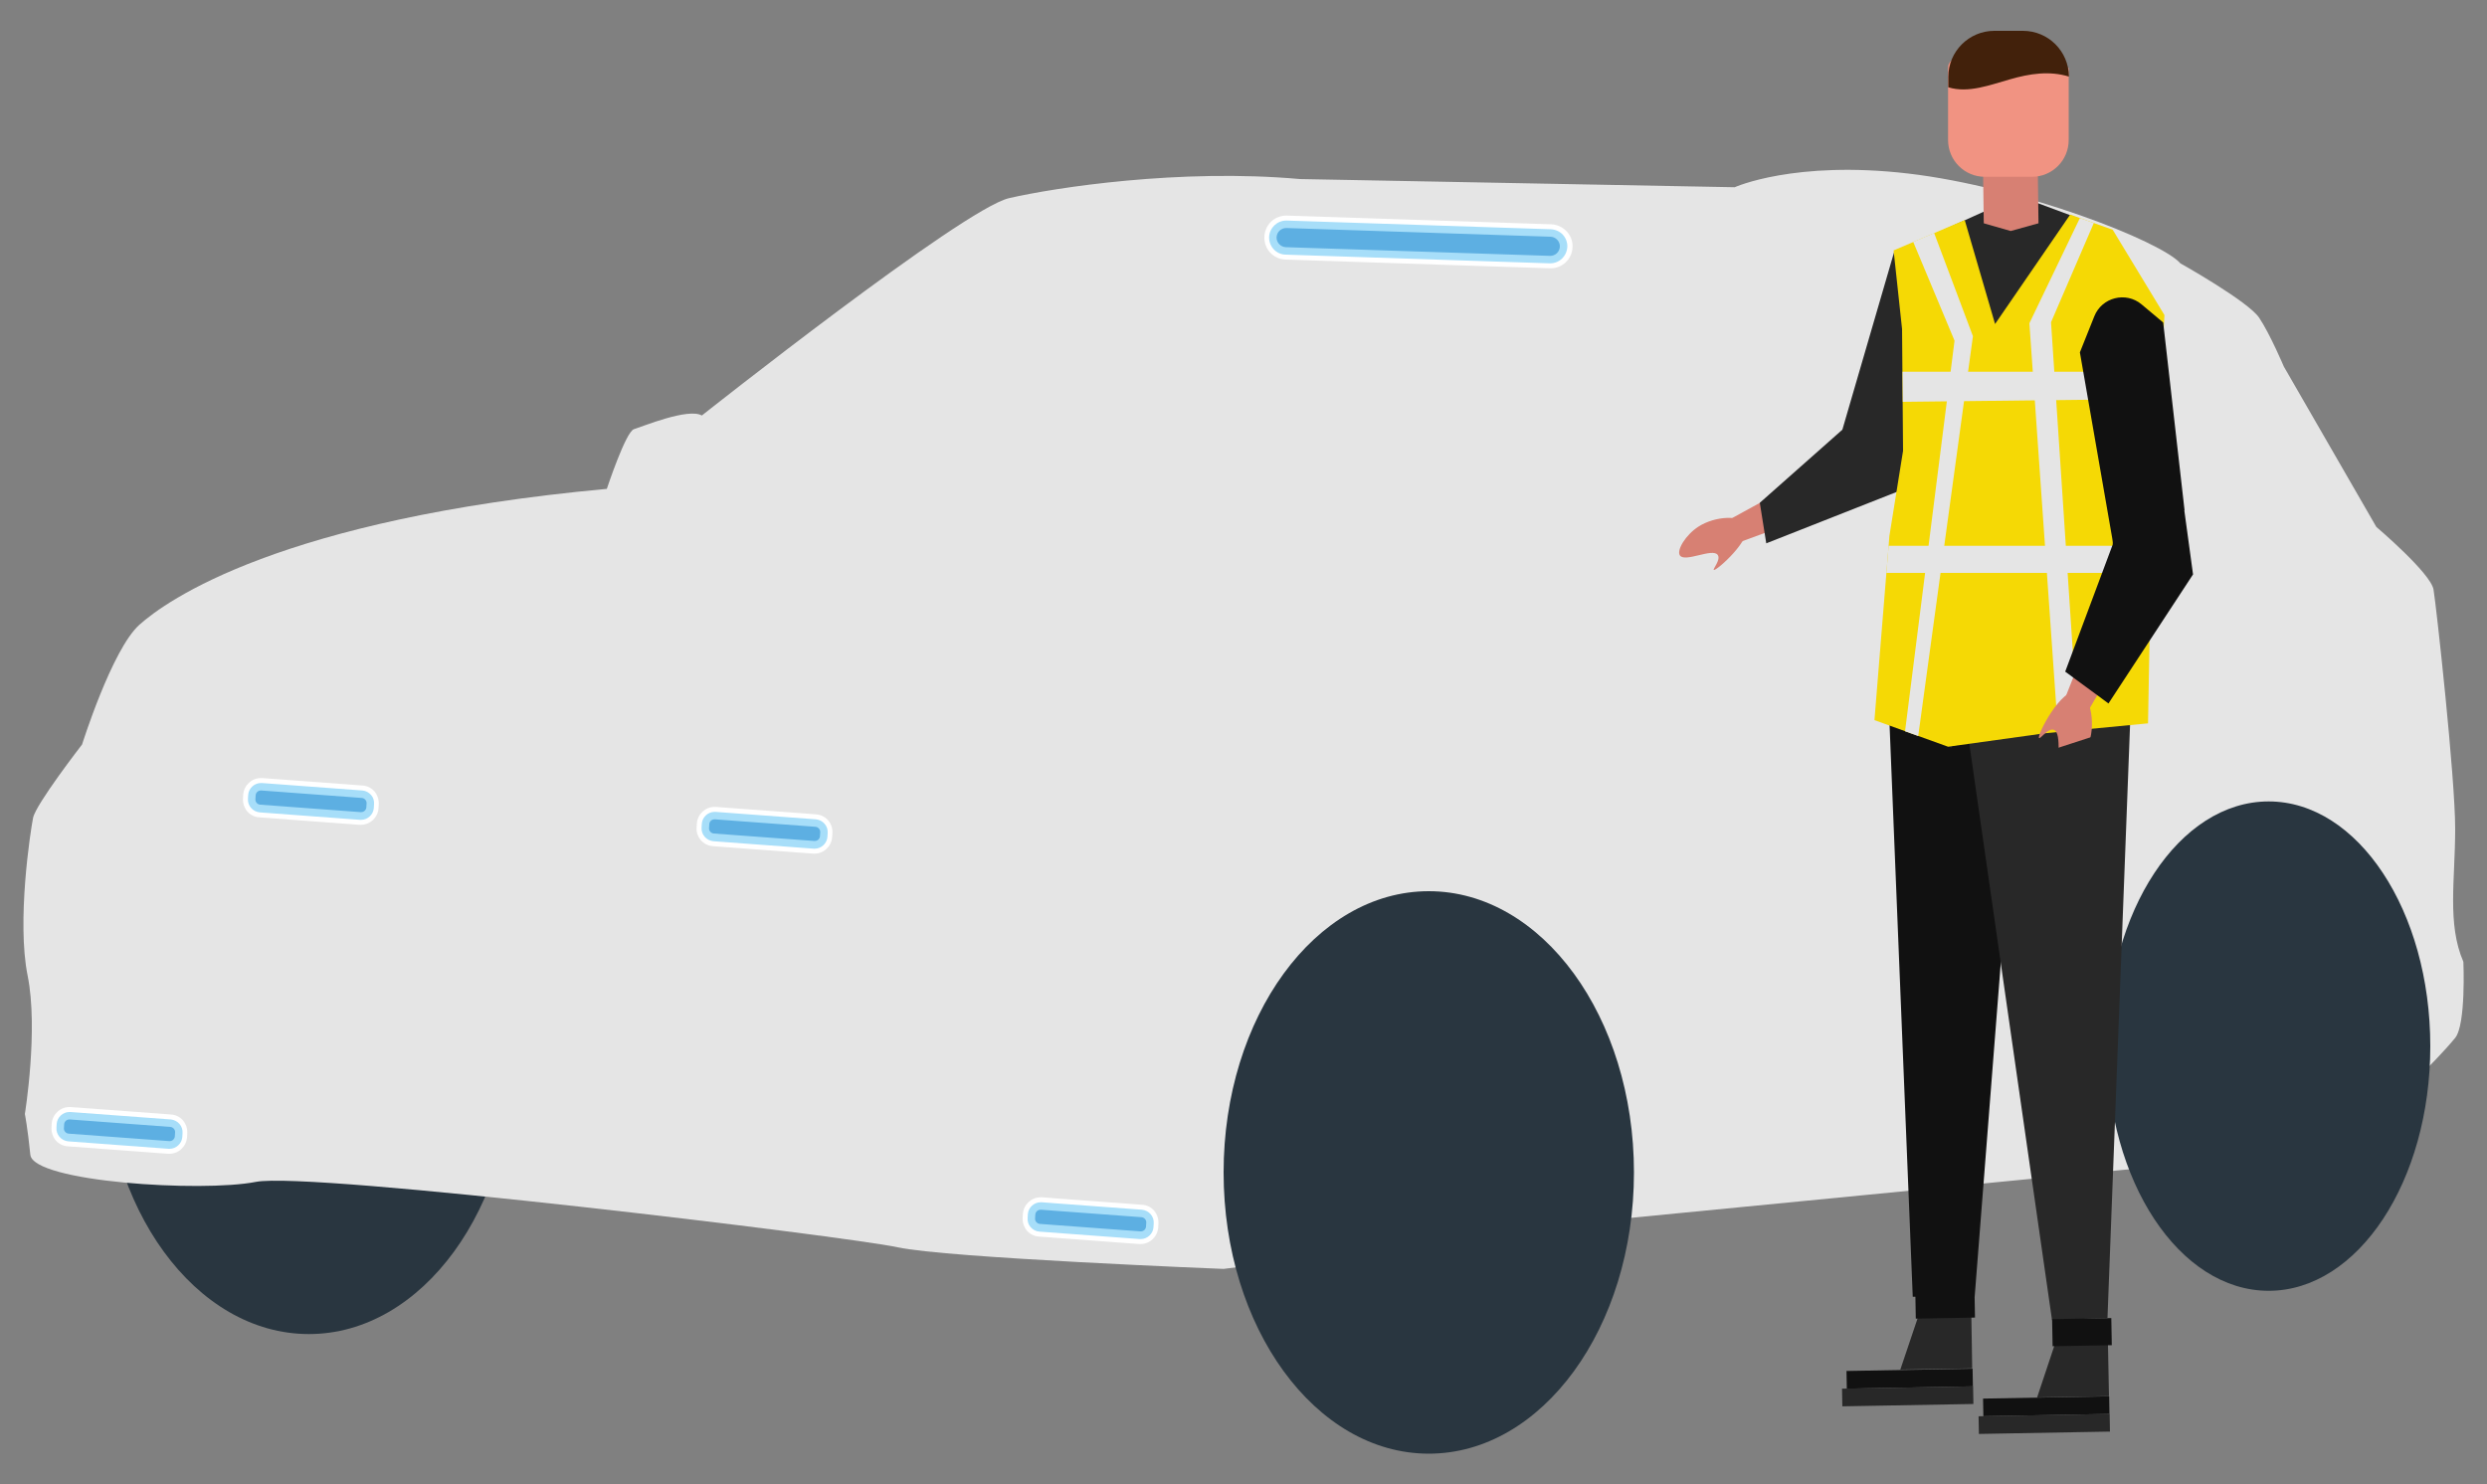
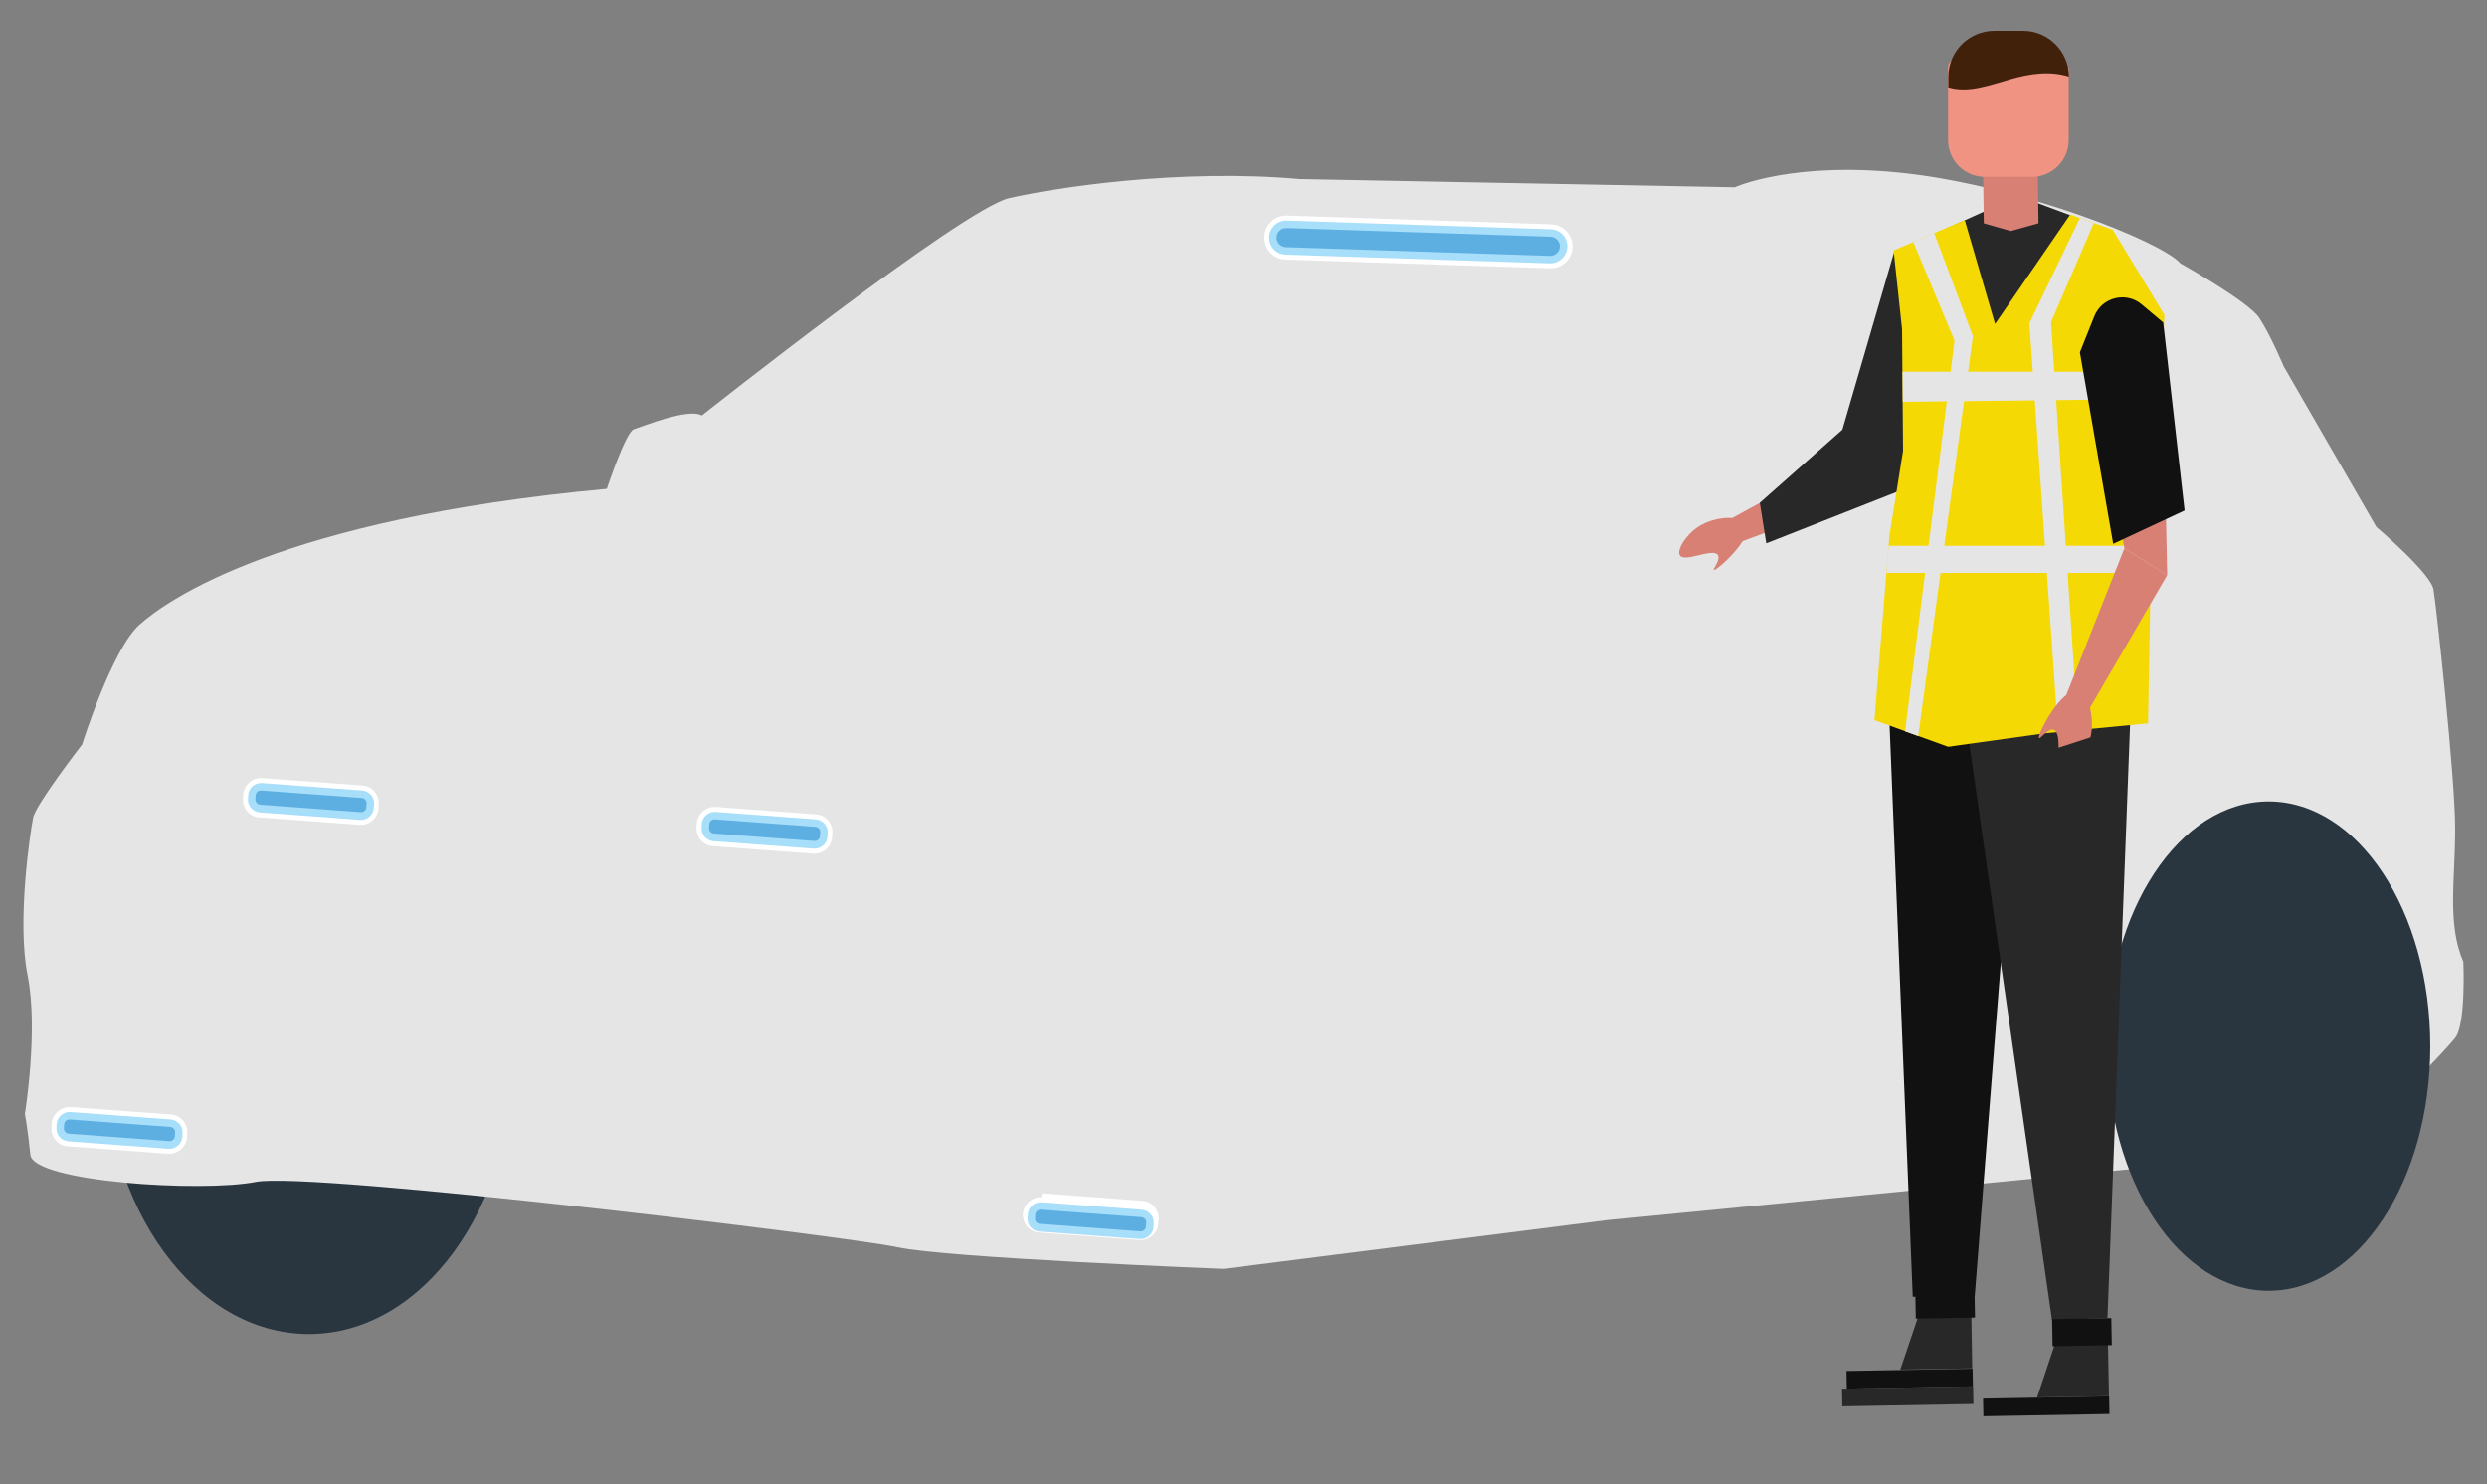
<svg xmlns="http://www.w3.org/2000/svg" id="Layer_1" x="0px" y="0px" viewBox="0 0 1000 597" style="enable-background:new 0 0 1000 597;" xml:space="preserve">
  <rect x="0" y="0" width="1000" height="597" fill="#808080" stroke="none" />
  <style type="text/css">	.st0{fill:#293640;}	.st1{fill:#E5E5E5;}	.st2{fill:#111111;}	.st3{fill:#282828;}	.st4{fill:#D78073;}	.st5{fill:#F19382;}	.st6{fill:#42210B;}	.st7{fill:#F5D905;}	.st8{fill:#FFFFFF;}	.st9{fill:#5DAFE2;}	.st10{fill:#A7DEF9;}</style>
  <g>
    <ellipse id="Ellipse_4" class="st0" cx="124.2" cy="423.4" rx="82.5" ry="113.1" />
    <path id="Path_16" class="st1" d="M975.1,430.5l-92.9,37.2l-236.1,23L492,510.3c0,0-111.5-4.4-131.1-8.7S124.8,471,102.9,475.3  s-89.6,0-90.7-10.9S10,448,10,448s5.5-33.9,1.1-55.7s1.1-57.9,2.2-63.4S33,299.4,33,299.4s12-38.2,23-48.1  c10.9-9.8,56.8-42.6,188-54.7c0,0,7.6-23,10.9-24s21.9-8.7,27.3-5.5c0,0,104.9-83.1,123.5-87.4s68.9-12,116.9-7.7l174.9,3.3  c0,0,24-10.9,69.9-5.5s101.7,27.3,109.3,36.1c0,0,27.3,15.3,31.7,21.9c4.4,6.6,9.9,19.6,9.9,19.6l37.2,64.5c0,0,21.9,18.6,23,25.2  s8.7,75.4,8.7,96.2s-3.3,38.2,3.3,53.5c0,0,1.1,25.2-3.3,30.6S975.1,430.5,975.1,430.5z" />
-     <ellipse id="Ellipse_5" class="st0" cx="574.5" cy="471.5" rx="82.5" ry="113.1" />
    <ellipse id="Ellipse_6" class="st0" cx="912.2" cy="420.7" rx="65" ry="98.4" />
    <g>
      <path id="Path_17" class="st2" d="M759.7,289.6l9.4,231.9h24.9l18-230.2l-12-15.5L759.7,289.6z" />
      <path id="Path_18" class="st3" d="M856.8,283l-9.4,247l-22.3,0.9l-36.1-251.6L856.8,283z" />
      <path id="Path_19" class="st4" d="M751.6,198.9l-56.1,20.6l-4.6-8.1l54.9-30.1L751.6,198.9z" />
      <path id="Path_20" class="st4" d="M689.1,229.2c-0.5-0.3,2.9-4.1,1.6-6c-2-3-13.1,3.1-15.2,0.2c-1.5-2.1,2.3-8.3,7.4-11.6   c6.8-4.4,17.2-4.7,19.2-0.9C705.1,216.5,690,229.8,689.1,229.2z" />
      <path id="Path_21" class="st3" d="M797.5,85.2l-35.9,16.2l-20.8,71.4l-33.2,29.4l2.6,16.3l53.8-21.2l-7.9,89.8l28.5,13.6l8.6-12.9   l6,12.9l62.7-12l8-161.8l-20.6-34.1l-32.1-11.9" />
      <polygon id="Rectangle_18" class="st4" points="797.2,55.6 819.2,55.3 819.8,100.1 797.8,100.4   " />
      <polygon class="st3" points="792,88.2 808.5,92.9 831.5,86.5 834.9,102.7 822.7,108.3 785.5,101.6   " />
      <path id="Path_41" class="st5" d="M817,21.1L817,21.1c8.2,0,2.5,11.8,14.8,6.1v29.1c0,8.2-6.6,14.8-14.8,14.8l0,0h-18.9   c-8.2,0-14.8-6.6-14.8-14.8V27.2C783.3,19,808.8,21.1,817,21.1z" />
      <path id="Path_22" class="st6" d="M808.2,31.9c7.9-2.3,15.9-3.5,23.7-1.1c-0.1-10.2-8.3-18.4-18.5-18.4h-11.5   c-10.2,0-18.5,8.3-18.5,18.5v4.2C791.5,37.6,800.3,34.1,808.2,31.9z" />
      <polygon class="st7" points="870.3,126.7 865.3,219.5 864.8,230.4 863.7,290.9 822.1,294.9 783.3,300.3 753.7,289.6 758.5,230.4    759.4,219.5 759.7,215.6 765.2,181.3 764.8,132.3 761.4,100.7 790,88.5 802.2,130.3 832.4,86.3 849.5,92.4   " />
      <polygon class="st1" points="836.3,87.7 841.9,89.7 824.7,129.6 835.5,292.8 827.5,294.1 816,130   " />
      <polygon class="st1" points="865.8,219.5 865.8,230.4 758.5,230.4 759.4,219.5   " />
      <polygon class="st1" points="870.6,149.5 870.6,160.4 765.1,161.6 765,149.5   " />
      <path id="Path_23" class="st3" d="M793,550.3l-28.9,0.5l8.7-25.8l19.8-0.4L793,550.3z" />
      <rect id="Rectangle_20" x="742.4" y="550.8" transform="matrix(1 -1.797592e-02 1.797592e-02 1 -9.84 13.891)" class="st2" width="50.7" height="7.1" />
      <rect id="Rectangle_21" x="740.6" y="557.9" transform="matrix(1 -1.797592e-02 1.797592e-02 1 -9.968 13.877)" class="st3" width="52.7" height="7.1" />
      <rect id="Rectangle_22" x="770.1" y="519.1" transform="matrix(1 -1.797592e-02 1.797592e-02 1 -9.302 14.142)" class="st2" width="23.8" height="10.9" />
      <path id="Path_24" class="st3" d="M848,561.5l-28.9,0.5l8.6-25.8l19.8-0.4L848,561.5z" />
      <rect id="Rectangle_23" x="797.3" y="561.9" transform="matrix(1 -1.797592e-02 1.797592e-02 1 -10.032 14.88)" class="st2" width="50.7" height="7.1" />
-       <rect id="Rectangle_24" x="795.5" y="569" transform="matrix(1 -1.797592e-02 1.797592e-02 1 -10.159 14.867)" class="st3" width="52.7" height="7.1" />
      <rect id="Rectangle_25" x="825.1" y="530.2" transform="matrix(1 -1.797592e-02 1.797592e-02 1 -9.494 15.132)" class="st2" width="23.8" height="10.9" />
      <path id="Path_25" class="st4" d="M871.4,231.3l-33,56.7l-9.5-3.6l25.3-63.9L871.4,231.3z" />
      <path id="Path_26" class="st4" d="M835.6,278c4.6,1.1,7.2,12.2,4.4,20.6c-2.2,6.4-7.7,12.1-10.3,11.1c-3.6-1.4-0.2-14.9-3.9-16.2   c-2.3-0.8-5.4,3.8-5.9,3.3C818.8,296,828.8,276.3,835.6,278z" />
      <path id="Path_27" class="st4" d="M870.6,192.4l0.8,38.9l-17.2-10.8l-5.9-32.3L870.6,192.4z" />
      <path id="Path_29" class="st3" d="M820,303.2l29.2-9.5l-8.6,19.8l-24.9,3.4L820,303.2z" />
      <path id="Path_28" class="st2" d="M861.1,122.4l8.7,7.3l8.6,75.6l-28.7,13.4l-13.4-77l5.8-14.5   C845.1,119.6,854.8,117.1,861.1,122.4z" />
-       <path id="Path_30" class="st2" d="M878.3,205.3l3.5,25.7l-34,51.9l-17.4-12.8l19.1-51.1l0.6-16.2L878.3,205.3z" />
    </g>
    <g>
      <path class="st8" d="M517.2,91.7c0,0,0.1,0,0.1,0l106.2,3.5c2.1,0.1,3.8,1.9,3.7,4c-0.1,2.1-1.8,3.7-3.9,3.7c0,0-0.1,0-0.1,0   l-106.2-3.5c-2.1-0.1-3.8-1.9-3.7-4C513.4,93.3,515.1,91.7,517.2,91.7 M517.2,86.7L517.2,86.7c-4.8,0-8.7,3.8-8.8,8.6   c-0.2,4.9,3.7,9,8.6,9.1l106.2,3.5c0.1,0,0.2,0,0.3,0c4.8,0,8.7-3.8,8.8-8.6c0.1-2.4-0.8-4.6-2.4-6.3c-1.6-1.7-3.8-2.7-6.2-2.8   l-106.2-3.5C517.4,86.7,517.3,86.7,517.2,86.7L517.2,86.7z" />
      <path class="st9" d="M517,100.9c-1.4,0-2.8-0.6-3.7-1.7s-1.5-2.4-1.4-3.8c0.1-2.9,2.4-5.2,5.4-5.2l106.4,3.5   c1.4,0,2.8,0.6,3.7,1.7c1,1,1.5,2.4,1.4,3.8c-0.1,2.9-2.4,5.2-5.4,5.2L517,100.9z" />
      <path class="st10" d="M517.2,91.7c0,0,0.1,0,0.1,0l106.2,3.5c2.1,0.1,3.8,1.9,3.7,4c-0.1,2.1-1.8,3.7-3.9,3.7c0,0-0.1,0-0.1,0   l-106.2-3.5c-2.1-0.1-3.8-1.9-3.7-4C513.4,93.3,515.1,91.7,517.2,91.7 M517.2,88.7L517.2,88.7c-3.7,0-6.7,2.9-6.9,6.6   c-0.1,3.8,2.8,7,6.6,7.1l106.2,3.5c0.1,0,0.2,0,0.2,0c3.7,0,6.7-2.9,6.9-6.6c0.1-1.8-0.6-3.6-1.8-4.9s-2.9-2.1-4.8-2.2l-106.2-3.5   C517.4,88.7,517.3,88.7,517.2,88.7L517.2,88.7z" />
    </g>
    <g>
      <path class="st8" d="M104.9,317.9c0.1,0,0.1,0,0.2,0l40.4,3c1.1,0.1,2,1.1,1.9,2.2l-0.1,1.6c-0.1,1.1-1,1.9-2.1,1.9   c-0.1,0-0.1,0-0.2,0l-40.4-3c-1.1-0.1-2-1.1-1.9-2.2l0.1-1.6C102.9,318.7,103.8,317.9,104.9,317.9 M104.9,312.9L104.9,312.9   c-3.7,0-6.8,2.9-7.1,6.6l-0.1,1.6c-0.1,1.9,0.5,3.7,1.7,5.2c1.2,1.4,3,2.3,4.8,2.4l40.4,3c0.2,0,0.4,0,0.5,0   c3.7,0,6.8-2.9,7.1-6.6l0.1-1.6c0.1-1.9-0.5-3.7-1.7-5.2c-1.2-1.4-3-2.3-4.8-2.4l-40.4-3C105.2,312.9,105,312.9,104.9,312.9   L104.9,312.9z" />
      <path class="st9" d="M145.1,328.2c-0.1,0-0.2,0-0.3,0l-40.4-3c-2-0.1-3.5-1.9-3.3-3.8l0.1-1.6c0.1-1.9,1.7-3.3,3.6-3.3   c0.1,0,0.2,0,0.3,0l40.4,3c2,0.1,3.5,1.9,3.3,3.8l-0.1,1.6C148.6,326.8,147,328.2,145.1,328.2z" />
      <path class="st10" d="M104.9,317.9c0.1,0,0.1,0,0.2,0l40.4,3c1.1,0.1,2,1.1,1.9,2.2l-0.1,1.6c-0.1,1.1-1,1.9-2.1,1.9   c-0.1,0-0.1,0-0.2,0l-40.4-3c-1.1-0.1-2-1.1-1.9-2.2l0.1-1.6C102.9,318.7,103.8,317.9,104.9,317.9 M104.9,314.9   c-2.6,0-4.9,2.1-5.1,4.7l-0.1,1.6c-0.2,2.8,1.9,5.2,4.7,5.5l40.4,3c0.1,0,0.3,0,0.4,0c2.6,0,4.9-2.1,5.1-4.7l0.1-1.6   c0.1-1.4-0.3-2.7-1.2-3.7c-0.9-1-2.1-1.7-3.5-1.8l-40.4-3C105.1,314.9,105,314.9,104.9,314.9L104.9,314.9z" />
    </g>
    <polygon class="st1" points="769.3,97.3 785.9,137 766,294.1 771.3,296 793.3,135.2 777.7,93.7  " />
    <g>
      <path class="st8" d="M287.3,329.5c0.1,0,0.1,0,0.2,0l40.4,3c1.1,0.1,2,1.1,1.9,2.2l-0.1,1.6c-0.1,1.1-1,1.9-2.1,1.9   c-0.1,0-0.1,0-0.2,0l-40.4-3c-1.1-0.1-2-1.1-1.9-2.2l0.1-1.6C285.3,330.3,286.2,329.5,287.3,329.5 M287.3,324.5L287.3,324.5   c-3.7,0-6.8,2.9-7.1,6.6l-0.1,1.6c-0.3,3.9,2.6,7.3,6.5,7.6l40.4,3c0.2,0,0.4,0,0.5,0c3.7,0,6.8-2.9,7.1-6.6l0.1-1.6   c0.3-3.9-2.6-7.3-6.5-7.6l-40.4-3C287.6,324.5,287.5,324.5,287.3,324.5L287.3,324.5z" />
      <path class="st9" d="M327.6,339.8c-0.1,0-0.2,0-0.3,0l-40.4-3c-2-0.1-3.5-1.9-3.3-3.8l0.1-1.6c0.1-1.9,1.7-3.3,3.6-3.3   c0.1,0,0.2,0,0.3,0l40.4,3c1,0.1,1.8,0.5,2.5,1.2c0.6,0.7,0.9,1.7,0.9,2.6l-0.1,1.6C331,338.3,329.4,339.8,327.6,339.8z" />
      <path class="st10" d="M287.3,329.5c0.1,0,0.1,0,0.2,0l40.4,3c1.1,0.1,2,1.1,1.9,2.2l-0.1,1.6c-0.1,1.1-1,1.9-2.1,1.9   c-0.1,0-0.1,0-0.2,0l-40.4-3c-1.1-0.1-2-1.1-1.9-2.2l0.1-1.6C285.3,330.3,286.2,329.5,287.3,329.5 M287.3,326.5   c-2.6,0-4.9,2.1-5.1,4.7l-0.1,1.6c-0.2,2.8,1.9,5.2,4.7,5.5l40.4,3c0.1,0,0.3,0,0.4,0c2.6,0,4.9-2.1,5.1-4.7l0.1-1.6   c0.2-2.8-1.9-5.2-4.7-5.5l-40.4-3C287.5,326.5,287.4,326.5,287.3,326.5L287.3,326.5z" />
    </g>
    <g>
      <path class="st8" d="M27.9,450.2c0.1,0,0.1,0,0.2,0l40.4,3c1.1,0.1,2,1.1,1.9,2.2l-0.1,1.6c-0.1,1.1-1,1.9-2.1,1.9   c-0.1,0-0.1,0-0.2,0l-40.4-3c-1.1-0.1-2-1.1-1.9-2.2l0.1-1.6C25.9,451,26.8,450.2,27.9,450.2 M27.9,445.2L27.9,445.2   c-3.7,0-6.8,2.9-7.1,6.6l-0.1,1.6c-0.1,1.9,0.5,3.7,1.7,5.2c1.2,1.4,3,2.3,4.8,2.4l40.4,3c0.2,0,0.4,0,0.5,0   c3.7,0,6.8-2.9,7.1-6.6l0.1-1.6c0.1-1.9-0.5-3.7-1.7-5.2c-1.2-1.4-3-2.3-4.8-2.4l-40.4-3C28.3,445.2,28.1,445.2,27.9,445.2   L27.9,445.2z" />
      <path class="st9" d="M68.2,460.5c-0.1,0-0.2,0-0.3,0l-40.4-3c-2-0.1-3.5-1.9-3.3-3.8l0.1-1.6c0.1-1.9,1.7-3.3,3.6-3.3   c0.1,0,0.2,0,0.3,0l40.4,3c1,0.1,1.8,0.5,2.5,1.2c0.6,0.7,0.9,1.7,0.9,2.6l-0.1,1.6C71.6,459,70.1,460.5,68.2,460.5z" />
      <path class="st10" d="M27.9,450.2c0.1,0,0.1,0,0.2,0l40.4,3c1.1,0.1,2,1.1,1.9,2.2l-0.1,1.6c-0.1,1.1-1,1.9-2.1,1.9   c-0.1,0-0.1,0-0.2,0l-40.4-3c-1.1-0.1-2-1.1-1.9-2.2l0.1-1.6C25.9,451,26.8,450.2,27.9,450.2 M27.9,447.2c-2.6,0-4.9,2.1-5.1,4.7   l-0.1,1.6c-0.2,2.8,1.9,5.2,4.7,5.5l40.4,3c0.1,0,0.3,0,0.4,0c2.6,0,4.9-2.1,5.1-4.7l0.1-1.6c0.2-2.8-1.9-5.2-4.7-5.5l-40.4-3   C28.2,447.2,28,447.2,27.9,447.2L27.9,447.2z" />
    </g>
    <g>
-       <path class="st8" d="M418.4,486.5c0.1,0,0.1,0,0.2,0l40.4,3c1.1,0.1,2,1.1,1.9,2.2l-0.1,1.6c-0.1,1.1-1,1.9-2.1,1.9   c-0.1,0-0.1,0-0.2,0l-40.4-3c-1.1-0.1-2-1.1-1.9-2.2l0.1-1.6C416.4,487.3,417.3,486.5,418.4,486.5 M418.4,481.5L418.4,481.5   c-3.7,0-6.8,2.9-7.1,6.6l-0.1,1.6c-0.1,1.9,0.5,3.7,1.7,5.2c1.2,1.4,3,2.3,4.8,2.4l40.4,3c0.2,0,0.4,0,0.5,0   c3.7,0,6.8-2.9,7.1-6.6l0.1-1.6c0.1-1.9-0.5-3.7-1.7-5.2c-1.2-1.4-3-2.3-4.8-2.4l-40.4-3C418.7,481.5,418.6,481.5,418.4,481.5   L418.4,481.5z" />
+       <path class="st8" d="M418.4,486.5c0.1,0,0.1,0,0.2,0l40.4,3c1.1,0.1,2,1.1,1.9,2.2l-0.1,1.6c-0.1,1.1-1,1.9-2.1,1.9   c-0.1,0-0.1,0-0.2,0l-40.4-3c-1.1-0.1-2-1.1-1.9-2.2l0.1-1.6C416.4,487.3,417.3,486.5,418.4,486.5 M418.4,481.5L418.4,481.5   c-3.7,0-6.8,2.9-7.1,6.6c-0.1,1.9,0.5,3.7,1.7,5.2c1.2,1.4,3,2.3,4.8,2.4l40.4,3c0.2,0,0.4,0,0.5,0   c3.7,0,6.8-2.9,7.1-6.6l0.1-1.6c0.1-1.9-0.5-3.7-1.7-5.2c-1.2-1.4-3-2.3-4.8-2.4l-40.4-3C418.7,481.5,418.6,481.5,418.4,481.5   L418.4,481.5z" />
      <path class="st9" d="M458.7,496.8c-0.1,0-0.2,0-0.3,0l-40.4-3c-2-0.1-3.5-1.9-3.3-3.8l0.1-1.6c0.1-1.9,1.7-3.3,3.6-3.3   c0.1,0,0.2,0,0.3,0l40.4,3c2,0.1,3.5,1.9,3.3,3.8l-0.1,1.6C462.1,495.3,460.5,496.8,458.7,496.8z" />
      <path class="st10" d="M418.4,486.5c0.1,0,0.1,0,0.2,0l40.4,3c1.1,0.1,2,1.1,1.9,2.2l-0.1,1.6c-0.1,1.1-1,1.9-2.1,1.9   c-0.1,0-0.1,0-0.2,0l-40.4-3c-1.1-0.1-2-1.1-1.9-2.2l0.1-1.6C416.4,487.3,417.3,486.5,418.4,486.5 M418.4,483.5L418.4,483.5   c-2.6,0-4.9,2.1-5.1,4.7l-0.1,1.6c-0.1,1.4,0.3,2.7,1.2,3.7c0.9,1,2.1,1.7,3.5,1.8l40.4,3c0.1,0,0.3,0,0.4,0   c2.6,0,4.9-2.1,5.1-4.7l0.1-1.6c0.2-2.8-1.9-5.2-4.7-5.5l-40.4-3C418.6,483.5,418.5,483.5,418.4,483.5L418.4,483.5z" />
    </g>
  </g>
</svg>